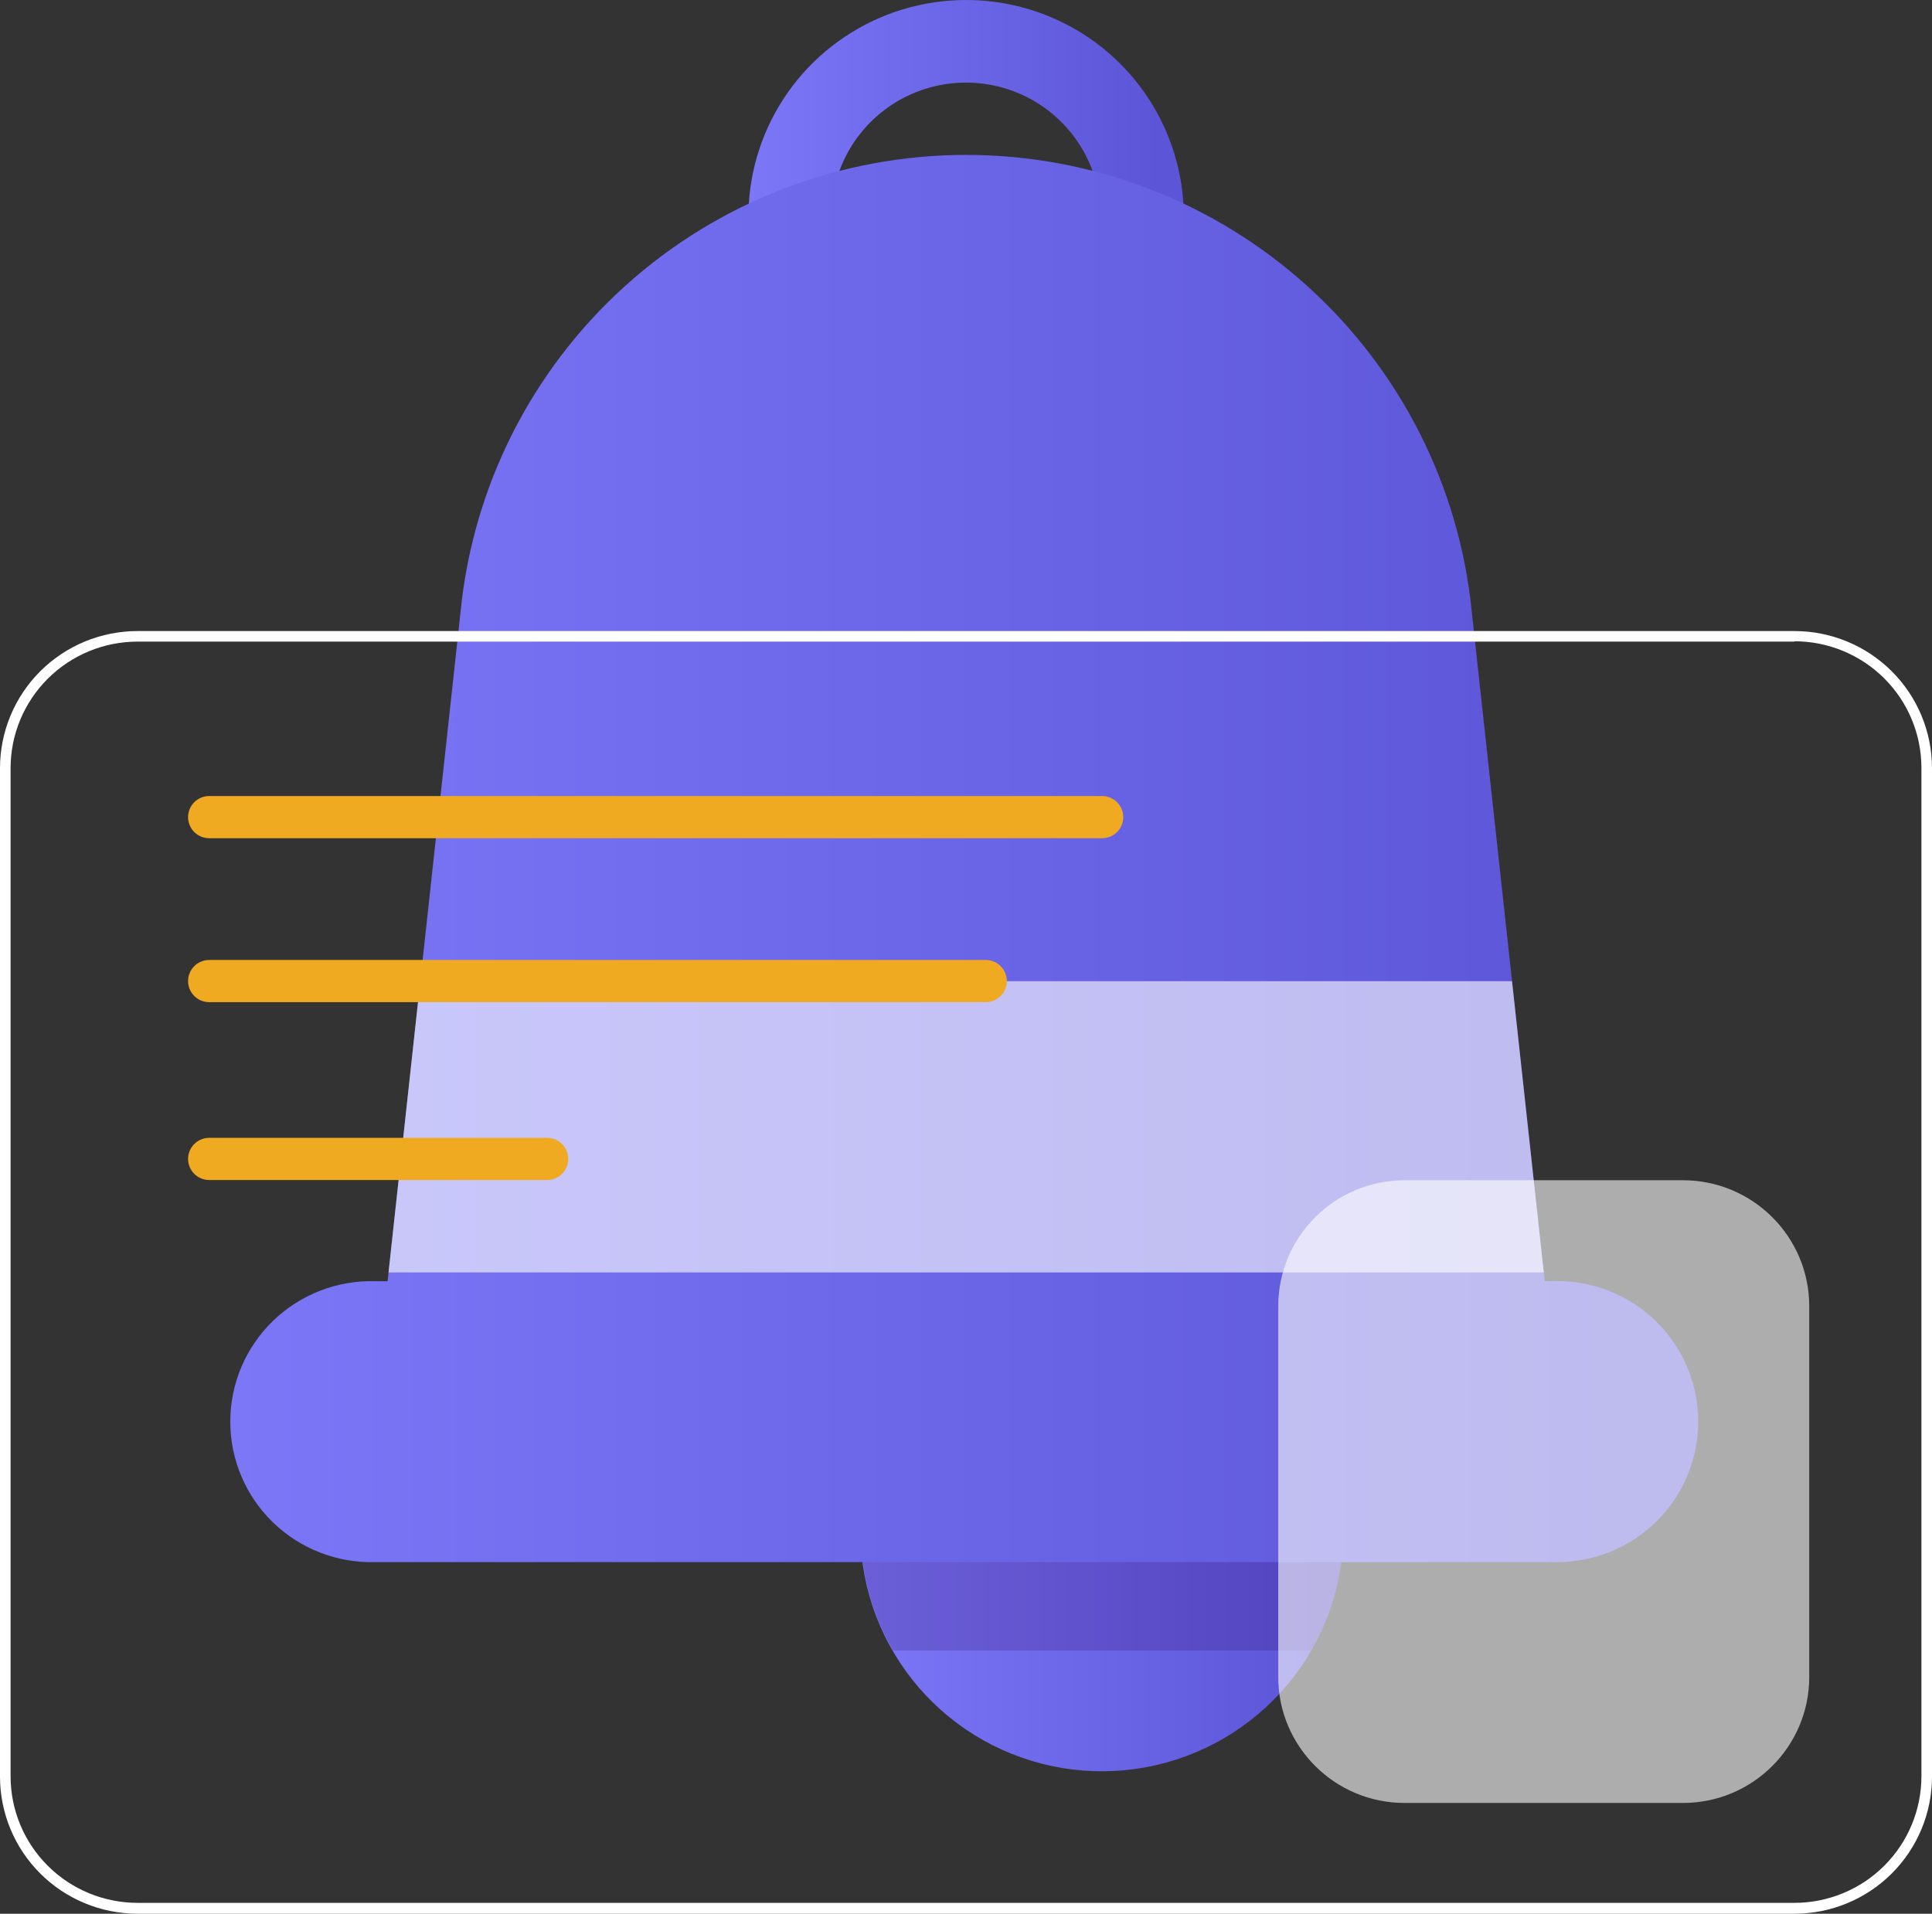
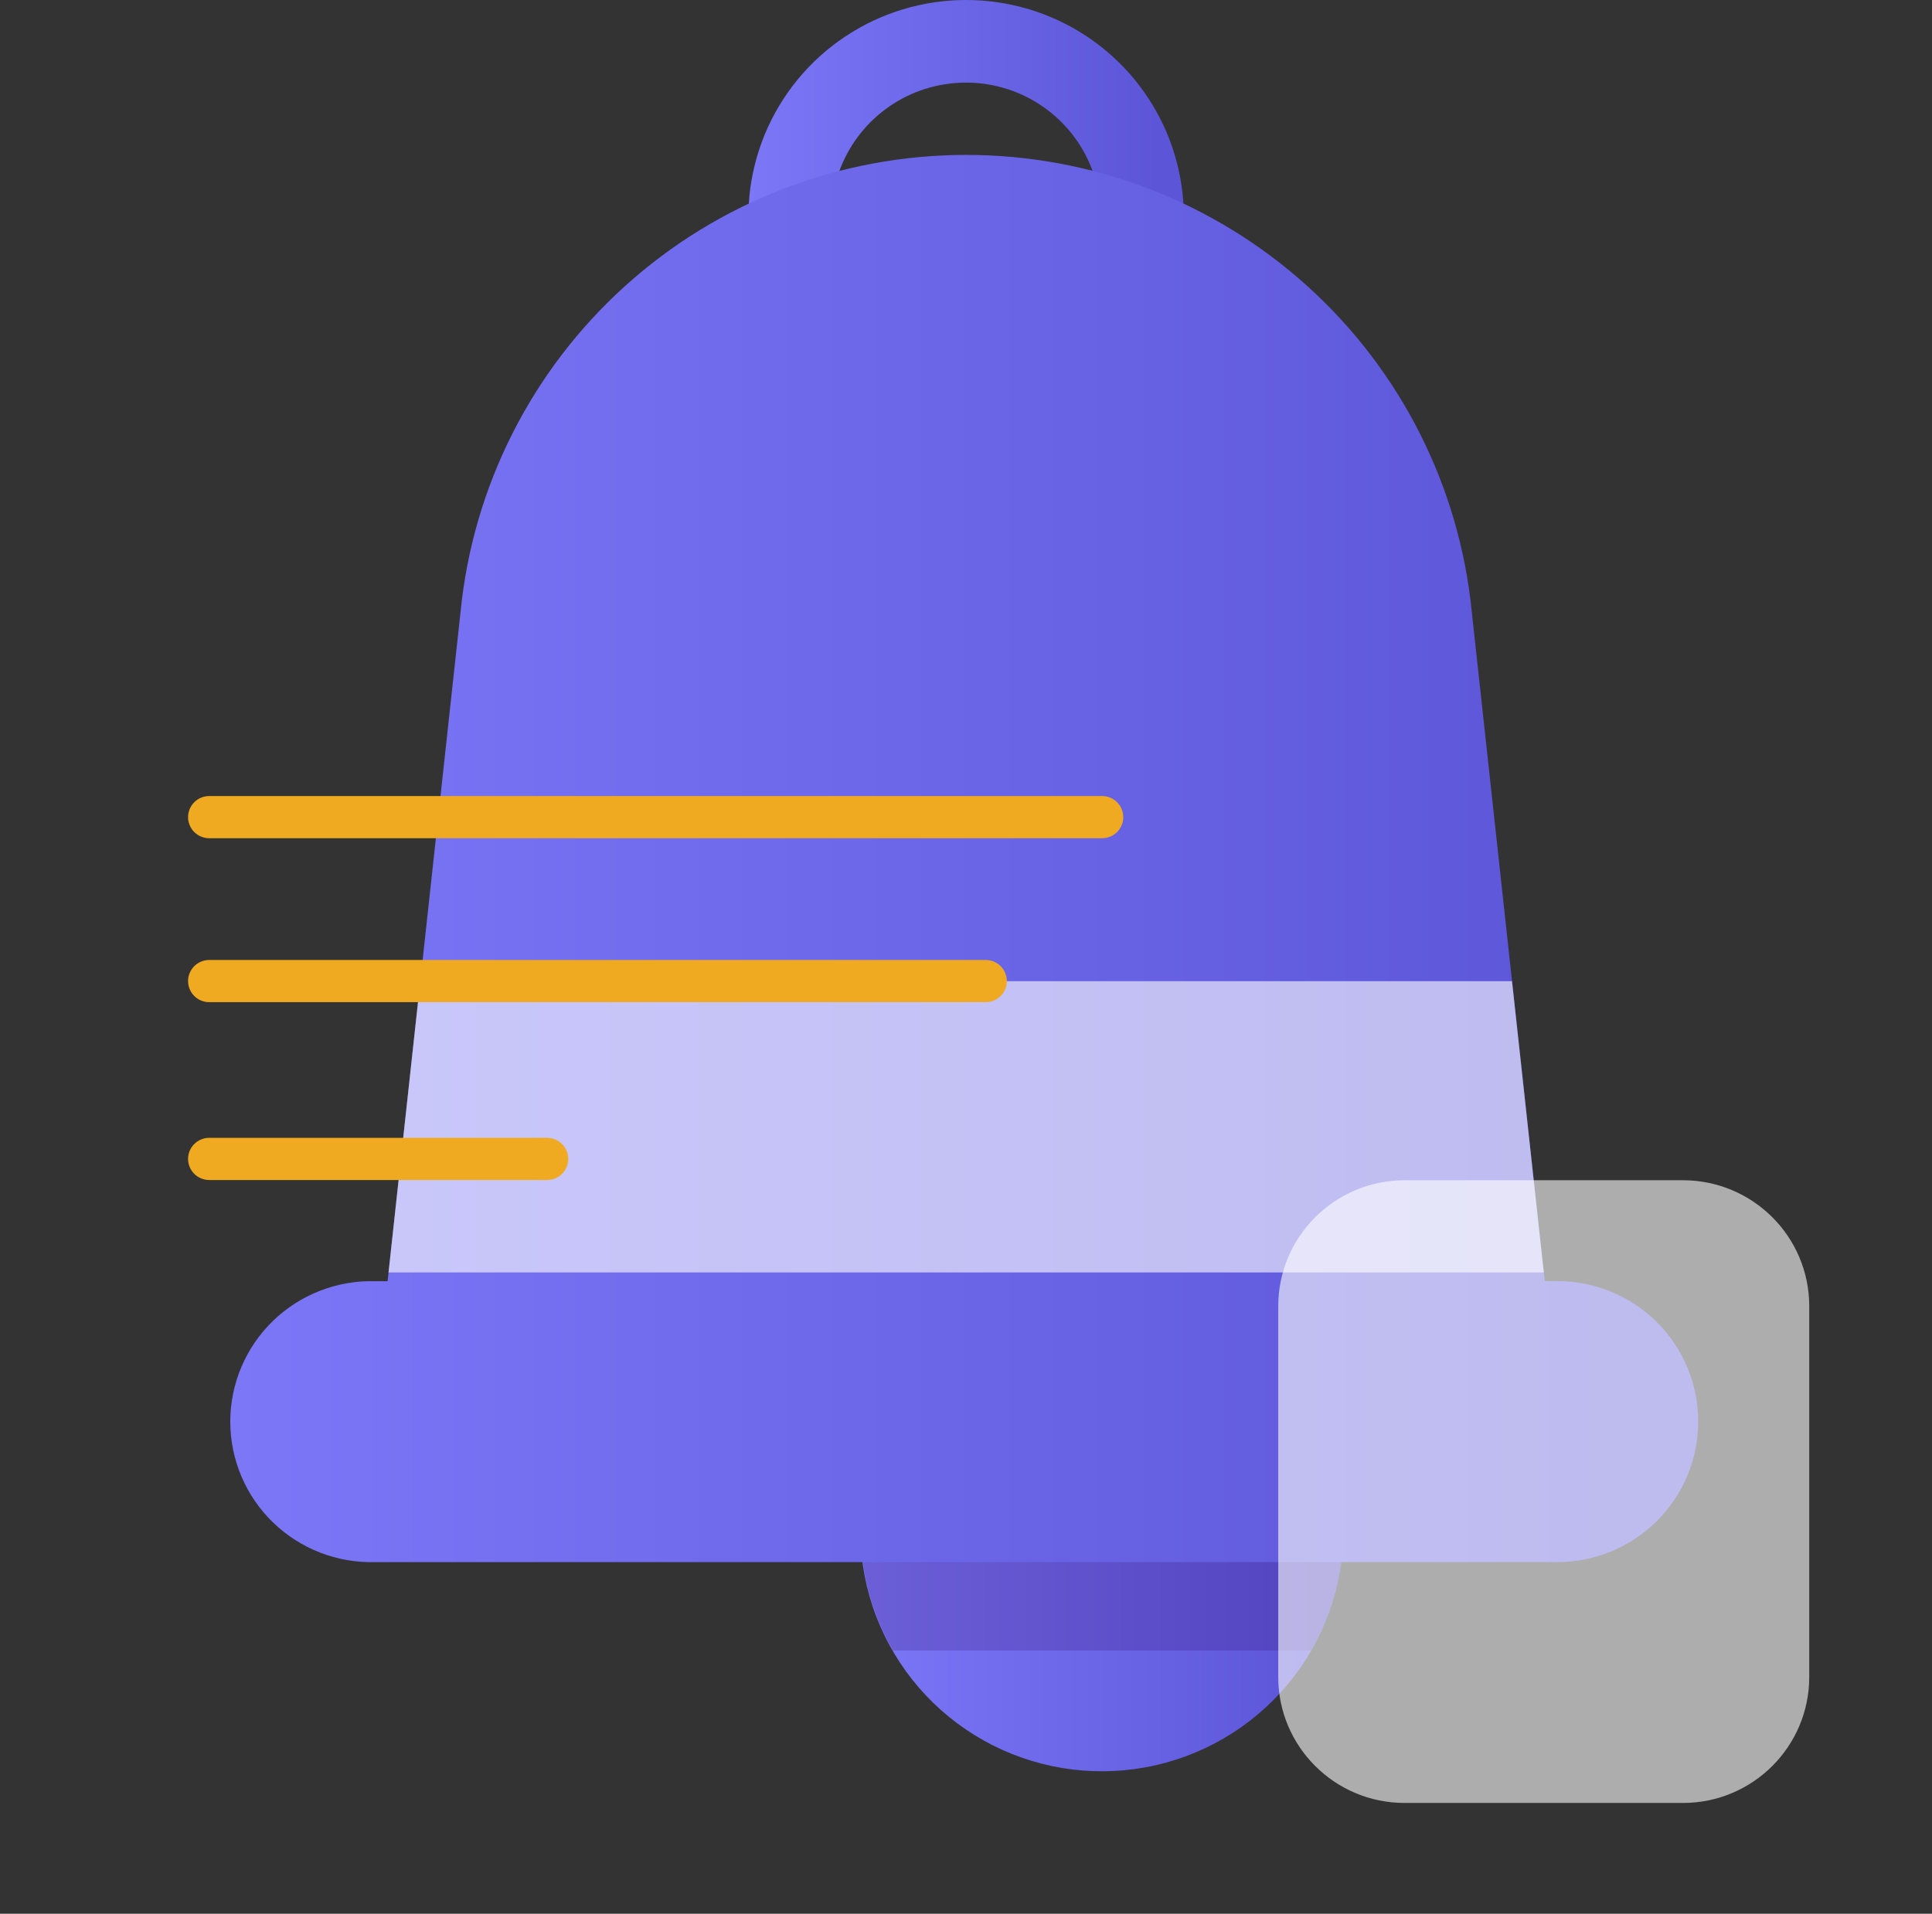
<svg xmlns="http://www.w3.org/2000/svg" width="107" height="106" viewBox="0 0 107 106" fill="none">
  <rect x="0" y="0" width="107" height="106" fill="#333333" stroke="none" />
  <path d="M53.512 1.42027e-06C51.126 -0.001 48.794 0.703 46.811 2.023C44.827 3.343 43.281 5.221 42.367 7.417C41.454 9.613 41.215 12.031 41.68 14.363C42.145 16.695 43.293 18.837 44.98 20.518C46.666 22.2 48.816 23.344 51.155 23.808C53.494 24.271 55.919 24.033 58.123 23.123C60.326 22.212 62.209 20.671 63.534 18.693C64.858 16.716 65.565 14.391 65.563 12.013C65.562 8.828 64.292 5.773 62.032 3.52C59.772 1.268 56.708 0.002 53.512 1.42027e-06ZM53.512 19.452C52.035 19.454 50.592 19.02 49.363 18.204C48.134 17.388 47.176 16.227 46.609 14.868C46.043 13.509 45.893 12.013 46.18 10.569C46.467 9.126 47.176 7.799 48.219 6.758C49.263 5.716 50.592 5.007 52.04 4.719C53.488 4.431 54.989 4.578 56.353 5.14C57.717 5.703 58.883 6.656 59.704 7.88C60.524 9.103 60.962 10.542 60.962 12.013C60.962 13.984 60.177 15.874 58.781 17.269C57.384 18.664 55.489 19.449 53.512 19.452Z" fill="url(#paint0_linear_195_2688)" />
  <path d="M74.402 84.766C74.405 87.885 73.31 90.906 71.31 93.303C69.309 95.701 66.528 97.324 63.451 97.889C60.374 98.455 57.196 97.927 54.469 96.398C51.742 94.87 49.639 92.436 48.525 89.522C47.412 86.608 47.358 83.396 48.374 80.446C49.39 77.497 51.411 74.995 54.086 73.377C56.761 71.759 59.92 71.127 63.014 71.59C66.108 72.054 68.941 73.584 71.02 75.914C73.204 78.348 74.409 81.5 74.402 84.766Z" fill="url(#paint1_linear_195_2688)" />
  <g style="mix-blend-mode:multiply" opacity="0.2">
    <path d="M74.403 84.766C74.406 87.103 73.789 89.399 72.615 91.421H49.461C48.057 88.997 47.456 86.194 47.742 83.41C48.029 80.626 49.188 78.003 51.055 75.914H71.02C73.202 78.349 74.406 81.501 74.403 84.766Z" fill="#2E025A" />
  </g>
  <path d="M94.052 78.742C94.052 80.806 93.23 82.786 91.765 84.245C90.301 85.705 88.315 86.525 86.244 86.525H20.775C19.732 86.553 18.694 86.373 17.722 85.995C16.75 85.617 15.864 85.048 15.116 84.323C14.368 83.598 13.774 82.731 13.368 81.772C12.962 80.814 12.753 79.785 12.753 78.745C12.753 77.705 12.962 76.675 13.368 75.717C13.774 74.759 14.368 73.892 15.116 73.166C15.864 72.441 16.75 71.873 17.722 71.495C18.694 71.116 19.732 70.936 20.775 70.965H21.466L21.519 70.48L23.278 54.347L25.511 33.855C26.201 26.931 29.448 20.509 34.623 15.838C39.797 11.167 46.529 8.58 53.51 8.58C60.49 8.58 67.222 11.167 72.396 15.838C77.57 20.509 80.818 26.931 81.508 33.855L83.741 54.341L85.5 70.474L85.553 70.959H86.244C87.27 70.958 88.285 71.159 89.233 71.55C90.181 71.941 91.042 72.514 91.767 73.237C92.492 73.96 93.067 74.818 93.459 75.763C93.852 76.707 94.053 77.72 94.052 78.742Z" fill="url(#paint2_linear_195_2688)" />
  <g style="mix-blend-mode:overlay" opacity="0.6">
    <path d="M85.498 70.48H21.518L23.276 54.347H83.74L85.498 70.48Z" fill="white" />
  </g>
  <g style="mix-blend-mode:overlay" opacity="0.6">
    <path d="M93.202 65.373H77.792C73.927 65.373 70.793 68.497 70.793 72.35V92.888C70.793 96.741 73.927 99.865 77.792 99.865H93.202C97.068 99.865 100.201 96.741 100.201 92.888V72.35C100.201 68.497 97.068 65.373 93.202 65.373Z" fill="white" />
  </g>
-   <path d="M99.38 35.52C101.245 35.52 103.034 36.259 104.354 37.574C105.673 38.889 106.414 40.672 106.414 42.532V98.386C106.414 100.246 105.673 102.03 104.354 103.345C103.034 104.66 101.245 105.398 99.38 105.398H7.62C5.755 105.398 3.966 104.66 2.646 103.345C1.327 102.03 0.586 100.246 0.586 98.386V42.55C0.586 40.69 1.327 38.907 2.646 37.592C3.966 36.277 5.755 35.538 7.62 35.538H99.38M99.38 34.954H7.62C5.599 34.954 3.661 35.754 2.232 37.178C0.803 38.603 0 40.535 0 42.55L0 98.404C0 100.419 0.803 102.351 2.232 103.775C3.661 105.2 5.599 106 7.62 106H99.38C101.401 106 103.339 105.2 104.768 103.775C106.197 102.351 107 100.419 107 98.404V42.55C107 40.535 106.197 38.603 104.768 37.178C103.339 35.754 101.401 34.954 99.38 34.954Z" fill="white" />
  <path d="M61.038 46.429H11.588C11.277 46.429 10.979 46.306 10.759 46.087C10.54 45.868 10.416 45.571 10.416 45.261C10.416 44.951 10.54 44.654 10.759 44.435C10.979 44.215 11.277 44.092 11.588 44.092H61.038C61.349 44.092 61.647 44.215 61.867 44.435C62.087 44.654 62.21 44.951 62.21 45.261C62.21 45.571 62.087 45.868 61.867 46.087C61.647 46.306 61.349 46.429 61.038 46.429Z" fill="#EFAA22" />
  <path d="M54.59 55.51H11.588C11.277 55.51 10.979 55.386 10.759 55.167C10.54 54.948 10.416 54.651 10.416 54.341C10.416 54.031 10.54 53.734 10.759 53.515C10.979 53.295 11.277 53.172 11.588 53.172H54.59C54.901 53.172 55.199 53.295 55.419 53.515C55.639 53.734 55.762 54.031 55.762 54.341C55.762 54.651 55.639 54.948 55.419 55.167C55.199 55.386 54.901 55.51 54.59 55.51Z" fill="#EFAA22" />
  <path d="M30.299 65.361H11.588C11.277 65.361 10.979 65.238 10.759 65.019C10.54 64.8 10.416 64.502 10.416 64.192C10.416 63.883 10.54 63.585 10.759 63.366C10.979 63.147 11.277 63.024 11.588 63.024H30.299C30.61 63.024 30.908 63.147 31.128 63.366C31.348 63.585 31.471 63.883 31.471 64.192C31.471 64.502 31.348 64.8 31.128 65.019C30.908 65.238 30.61 65.361 30.299 65.361Z" fill="#EFAA22" />
  <defs>
    <linearGradient id="paint0_linear_195_2688" x1="41.448" y1="12.019" x2="65.565" y2="12.019" gradientUnits="userSpaceOnUse">
      <stop stop-color="#7B77F7" />
      <stop offset="0.94" stop-color="#5C55D8" />
    </linearGradient>
    <linearGradient id="paint1_linear_195_2688" x1="47.649" y1="84.775" x2="74.404" y2="84.775" gradientUnits="userSpaceOnUse">
      <stop stop-color="#7B77F7" />
      <stop offset="0.94" stop-color="#5C55D8" />
    </linearGradient>
    <linearGradient id="paint2_linear_195_2688" x1="12.753" y1="47.552" x2="94.057" y2="47.552" gradientUnits="userSpaceOnUse">
      <stop stop-color="#7B77F7" />
      <stop offset="0.94" stop-color="#5C55D8" />
    </linearGradient>
  </defs>
</svg>